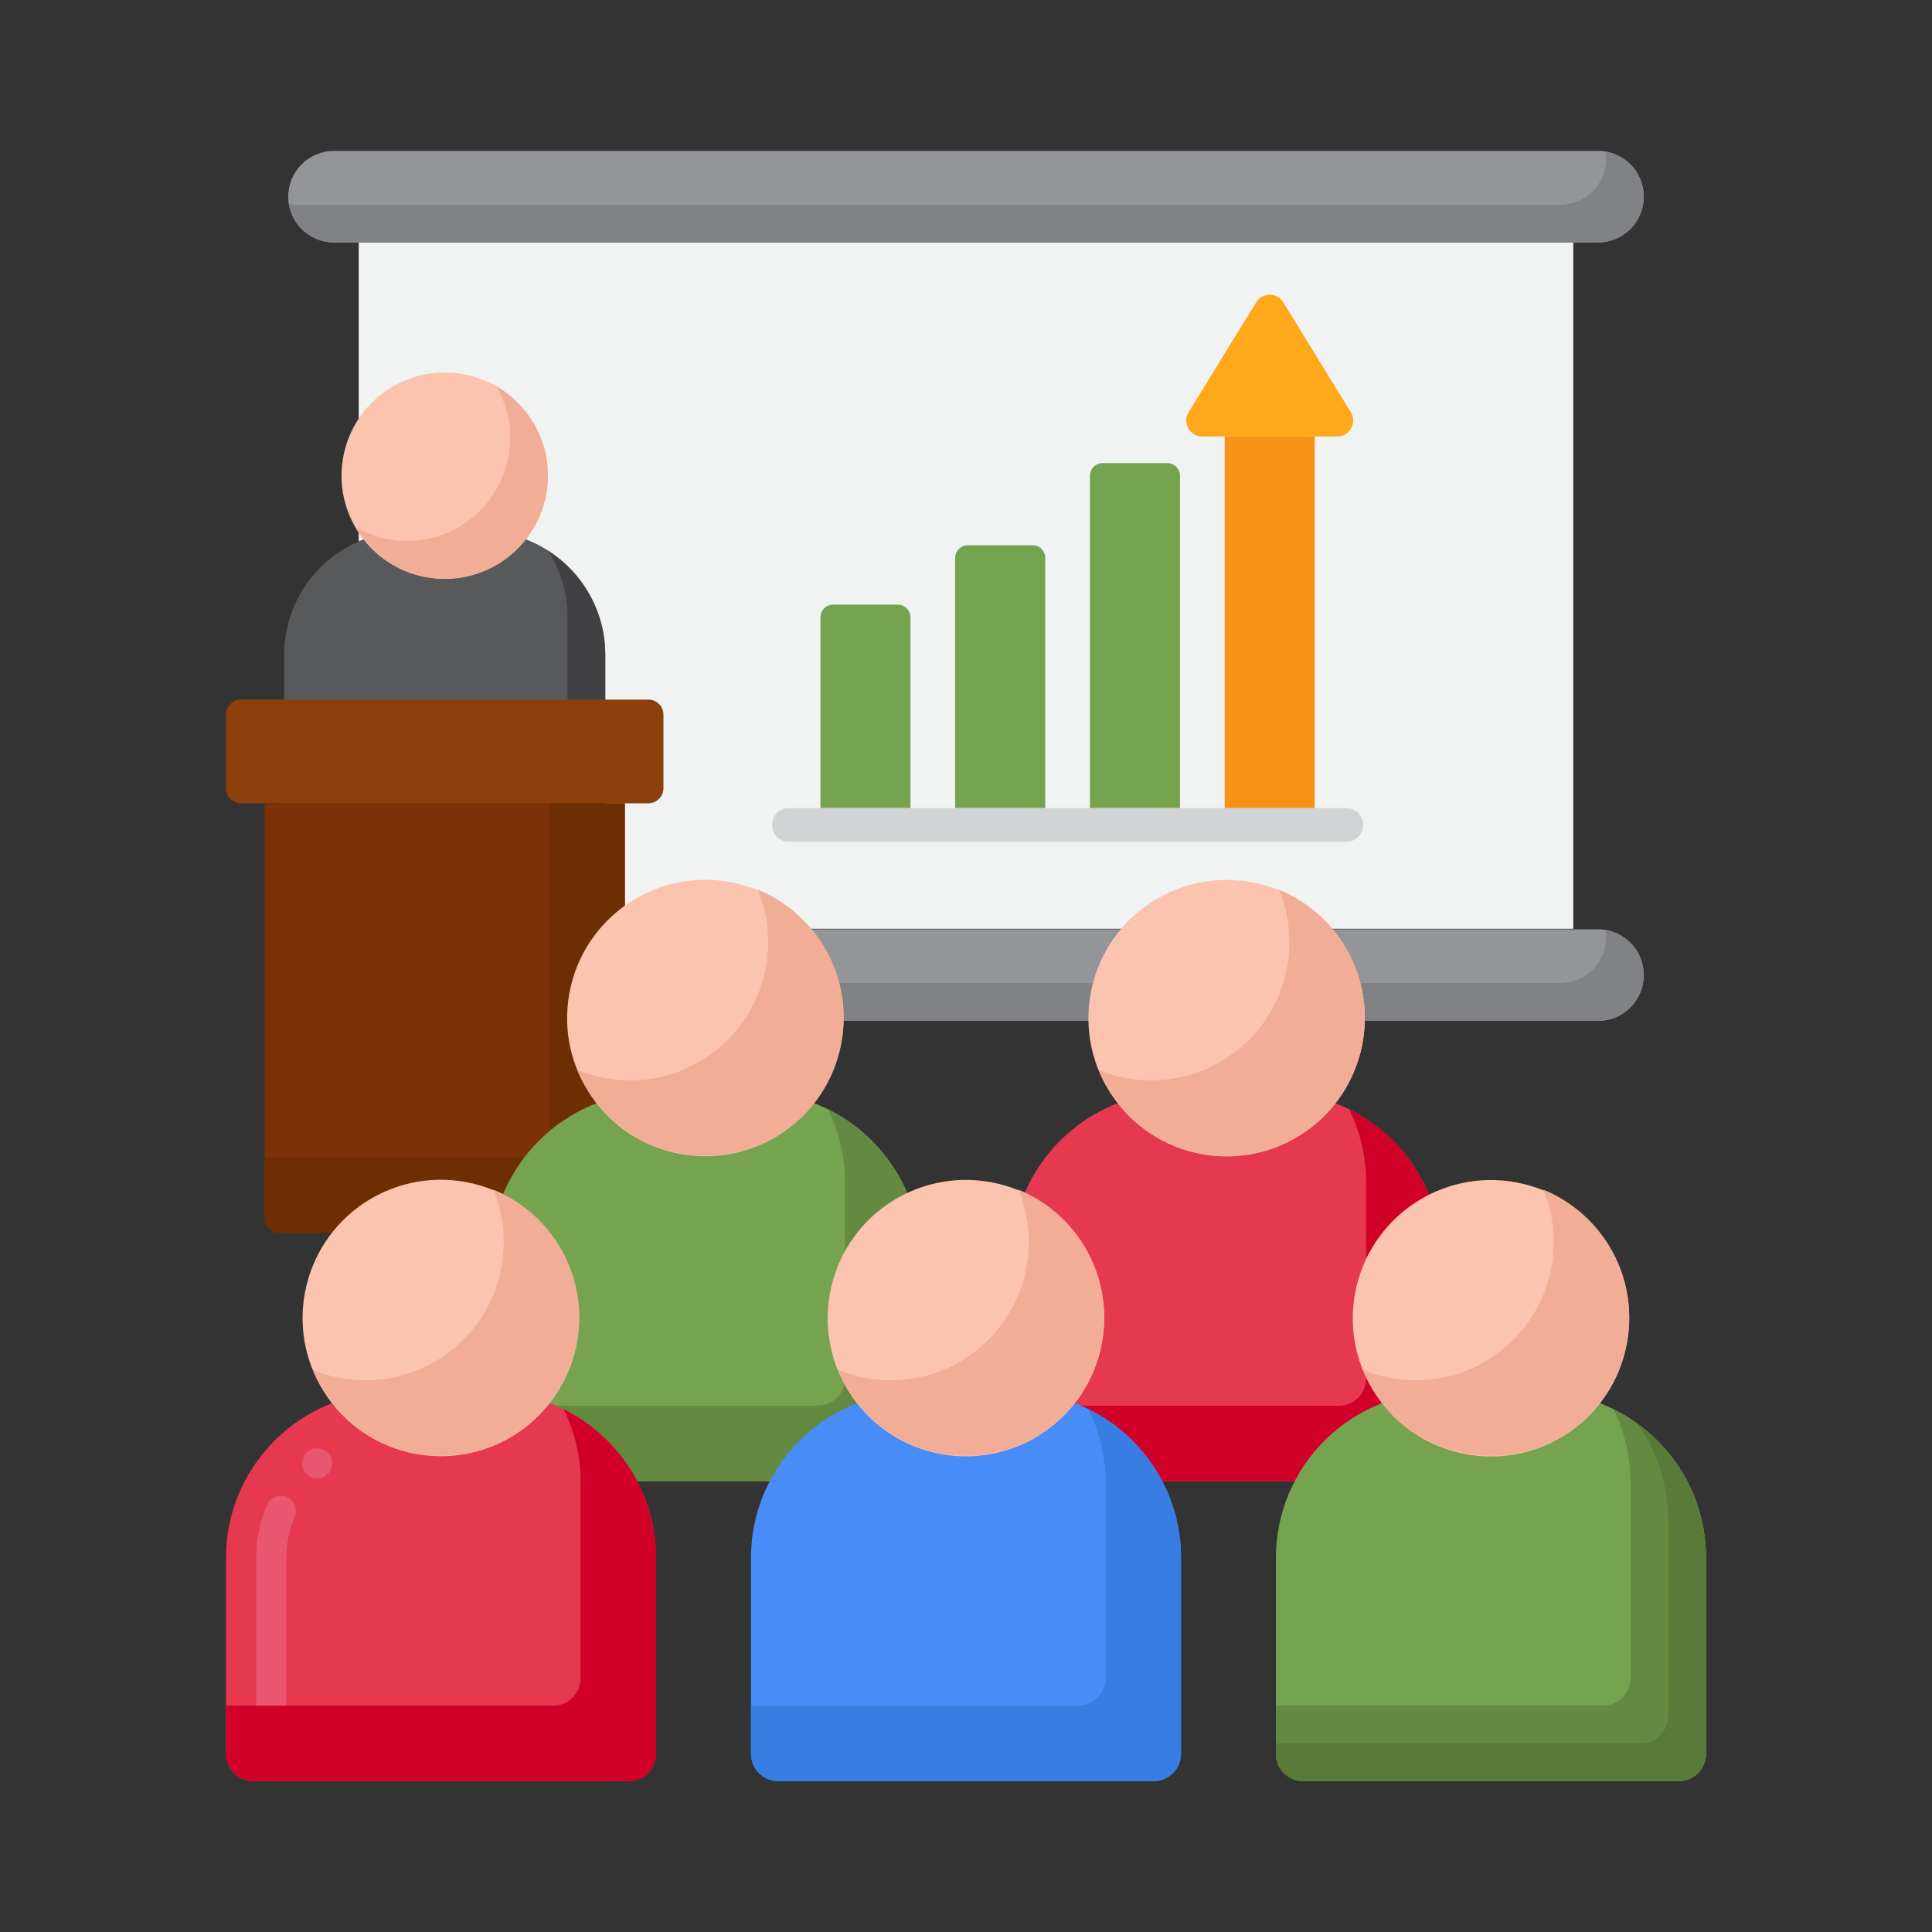
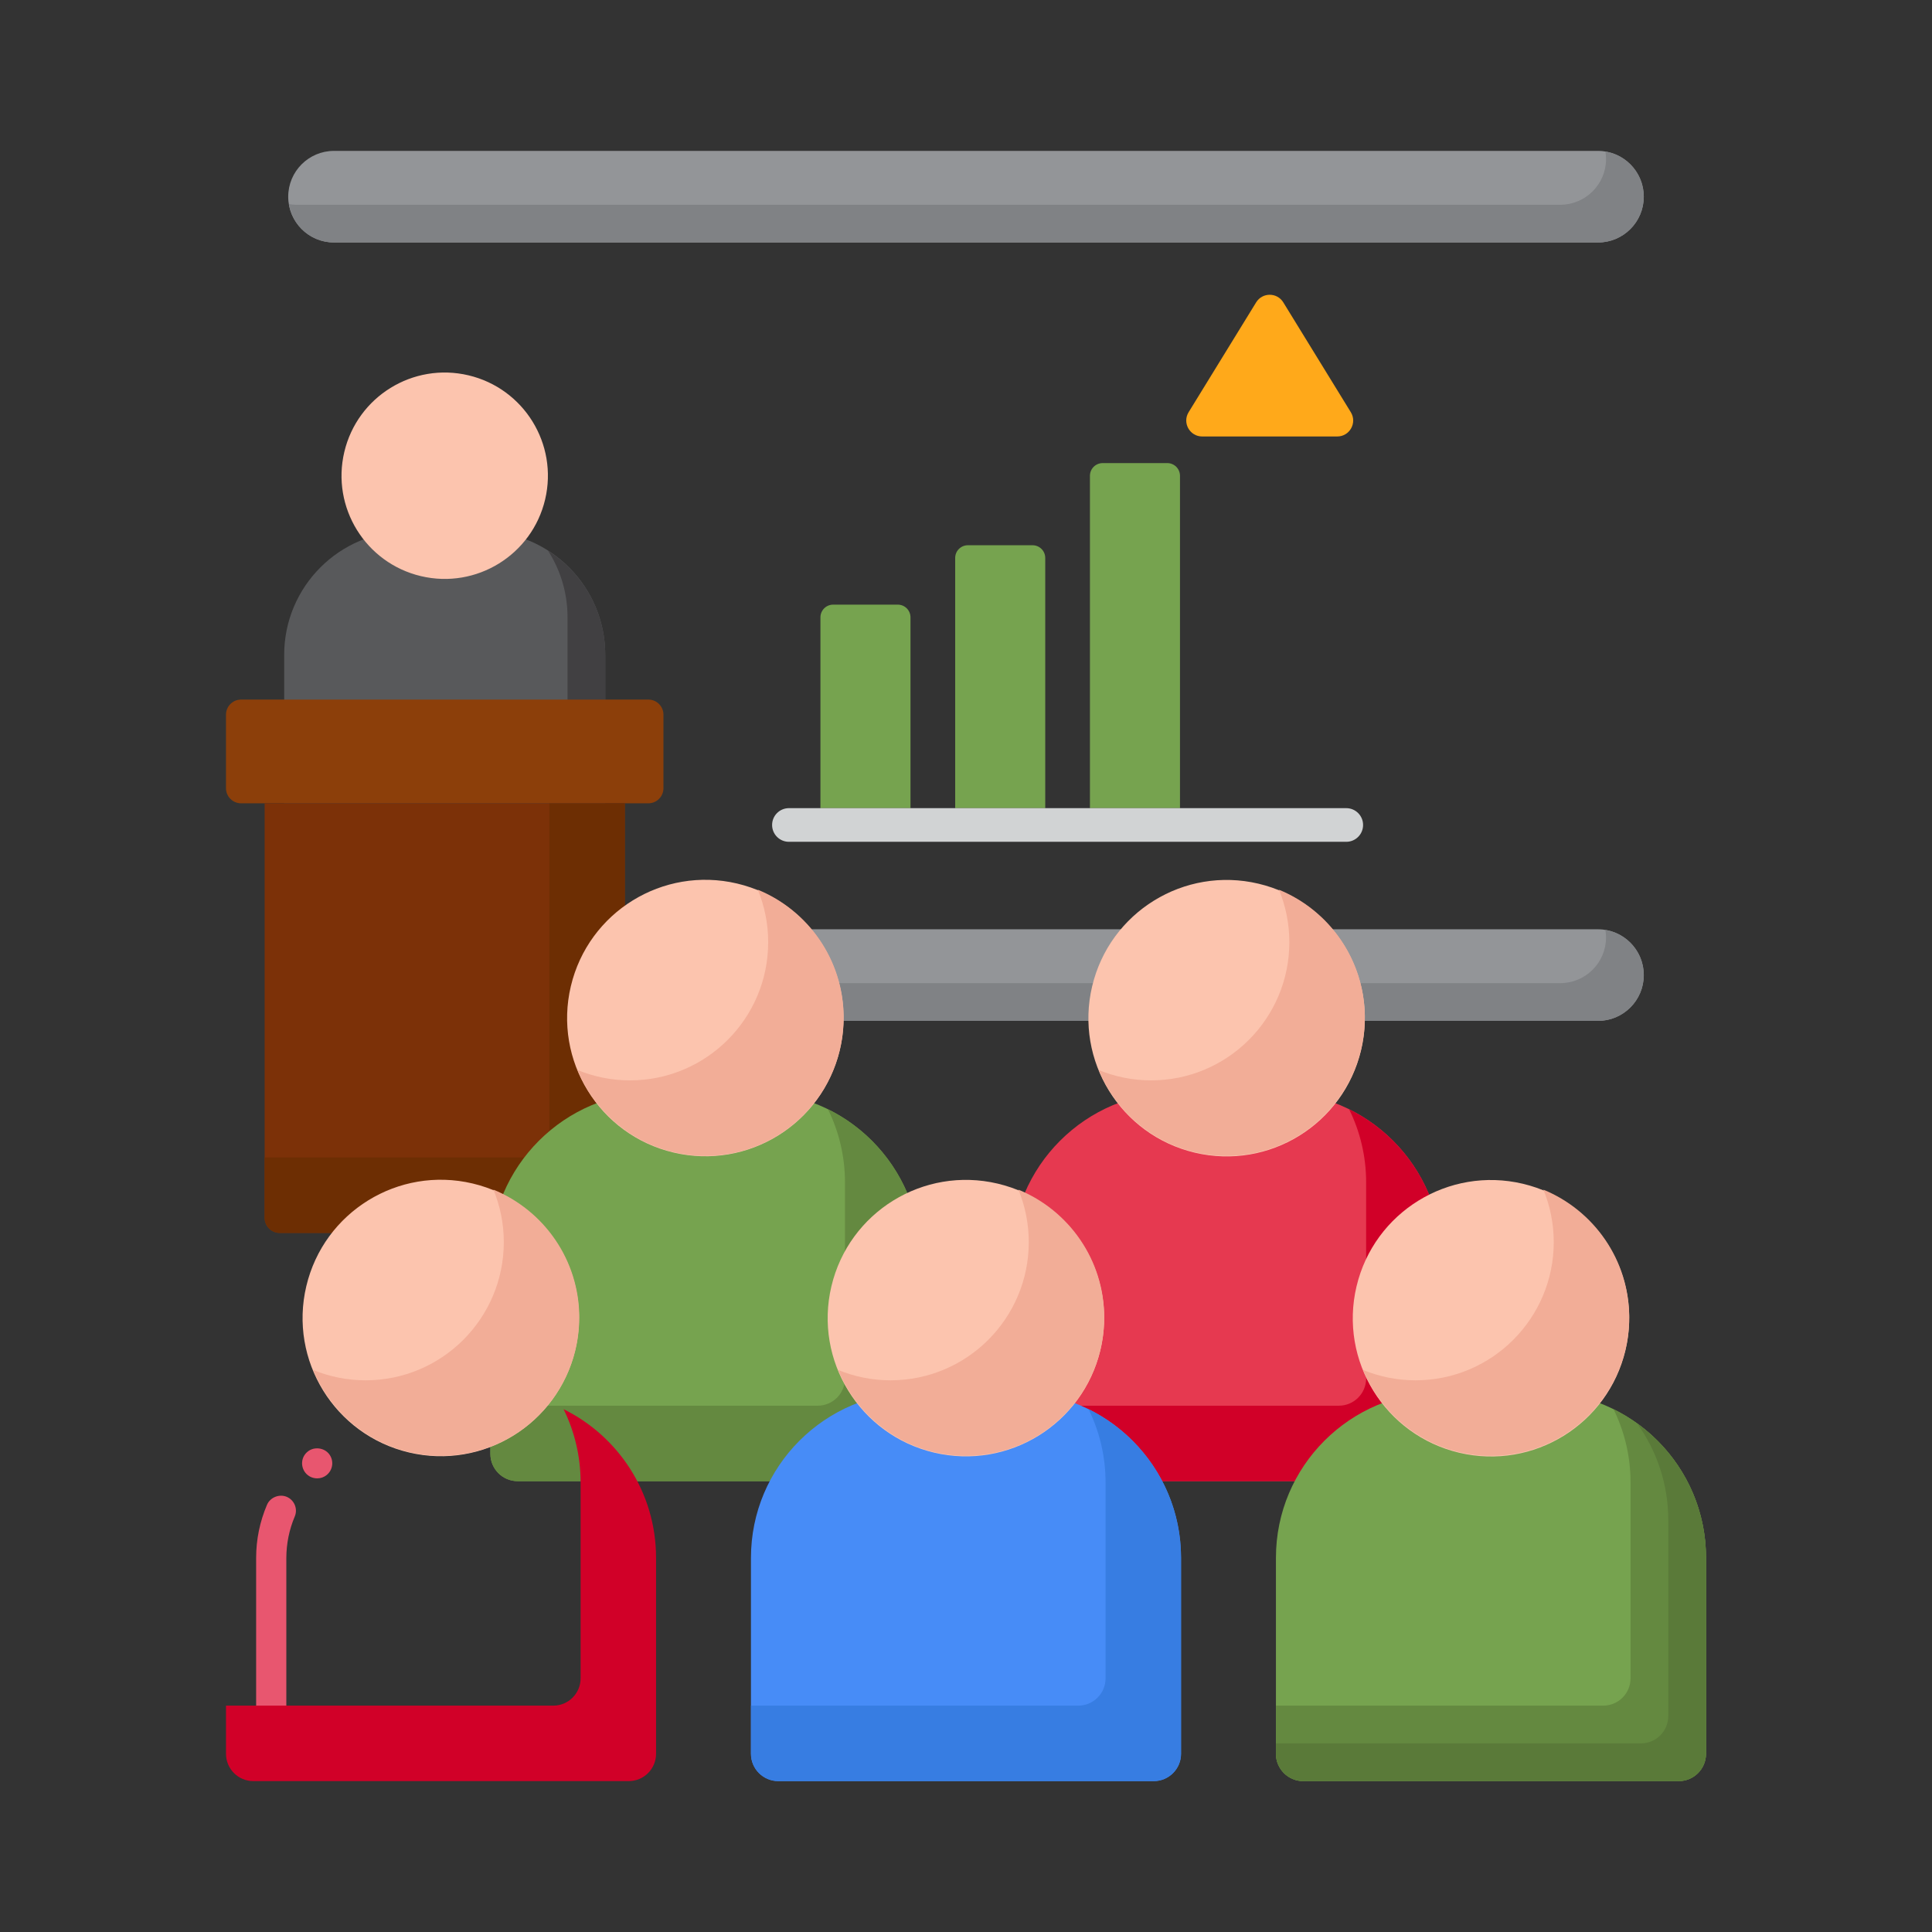
<svg xmlns="http://www.w3.org/2000/svg" id="Layer_1" height="512" viewBox="0 0 256 256" width="512">
  <rect x="0" y="0" width="256" height="256" fill="#333333" stroke="none" />
  <g>
    <g>
      <g>
        <g>
          <g>
            <g>
              <g>
                <g>
                  <g>
                    <g>
-                       <path d="m47.533 32.131h160.935v90.935h-160.935z" fill="#f1f2f2" />
-                     </g>
+                       </g>
                  </g>
                </g>
              </g>
              <g>
                <g>
                  <g>
                    <g>
                      <g>
                        <path d="m211.741 32.131h-167.482c-3.352 0-6.069-2.717-6.069-6.069s2.717-6.069 6.069-6.069h167.482c3.352 0 6.069 2.717 6.069 6.069s-2.717 6.069-6.069 6.069z" fill="#939598" />
                      </g>
                    </g>
                  </g>
                </g>
                <g>
                  <path d="m212.723 20.08c.052.321.087.647.087.982 0 3.352-2.717 6.069-6.069 6.069h-167.482c-.335 0-.662-.034-.982-.087.471 2.884 2.966 5.087 5.982 5.087h167.482c3.352 0 6.069-2.717 6.069-6.069 0-3.016-2.203-5.512-5.087-5.982z" fill="#808285" />
                </g>
                <g>
                  <g>
                    <g>
                      <g>
                        <path d="m211.741 135.272h-167.482c-3.352 0-6.069-2.717-6.069-6.069s2.717-6.069 6.069-6.069h167.482c3.352 0 6.069 2.717 6.069 6.069 0 3.351-2.717 6.069-6.069 6.069z" fill="#939598" />
                      </g>
                    </g>
                  </g>
                </g>
                <g>
                  <path d="m212.723 123.22c.052.321.087.647.087.983 0 3.352-2.717 6.069-6.069 6.069h-167.482c-.335 0-.662-.034-.982-.087.471 2.883 2.966 5.087 5.982 5.087h167.482c3.352 0 6.069-2.717 6.069-6.069 0-3.017-2.203-5.512-5.087-5.983z" fill="#808285" />
                </g>
              </g>
            </g>
          </g>
        </g>
      </g>
      <g>
        <g>
          <g>
            <g>
              <path d="m63.812 70.385h-9.768c-9.051 0-16.388 7.337-16.388 16.388v19.385c0 1.493 1.21 2.703 2.703 2.703h37.137c1.493 0 2.703-1.21 2.703-2.703v-19.385c.001-9.05-7.336-16.388-16.387-16.388z" fill="#58595b" />
            </g>
            <g>
              <path d="m72.618 72.967c1.627 2.545 2.582 5.561 2.582 8.806v19.385c0 1.493-1.21 2.703-2.703 2.703h-34.84v2.297c0 1.493 1.21 2.703 2.703 2.703h37.137c1.493 0 2.703-1.21 2.703-2.703v-19.385c0-5.806-3.027-10.894-7.582-13.806z" fill="#414042" />
            </g>
            <g>
              <ellipse cx="58.928" cy="63.005" fill="#fcc4ae" rx="13.675" ry="13.675" transform="matrix(.23 -.973 .973 .23 -15.93 105.882)" />
            </g>
            <g>
-               <path d="m65.762 51.172c1.164 2.012 1.842 4.341 1.842 6.833 0 7.552-6.122 13.675-13.675 13.675-2.492 0-4.821-.677-6.833-1.842 2.365 4.086 6.773 6.842 11.833 6.842 7.552 0 13.675-6.122 13.675-13.675-.001-5.06-2.757-9.468-6.842-11.833z" fill="#f2ad97" />
-             </g>
+               </g>
          </g>
        </g>
        <g>
          <path d="m85.912 106.442h-53.967c-1.105 0-2-.895-2-2v-9.744c0-1.105.895-2 2-2h53.966c1.105 0 2 .895 2 2v9.744c.001 1.105-.895 2-1.999 2z" fill="#8c3f0a" />
        </g>
        <g>
          <path d="m80.791 163.37h-43.725c-1.105 0-2-.895-2-2v-54.928h47.726v54.928c-.001 1.105-.896 2-2.001 2z" fill="#7c3108" />
        </g>
        <g>
          <path d="m72.791 106.442v44.928c0 1.105-.895 2-2 2h-35.725v8c0 1.105.895 2 2 2h43.726c1.105 0 2-.895 2-2v-54.928z" fill="#6d2e03" />
        </g>
      </g>
      <g>
        <g>
          <path d="m100.014 144.725h-13.084c-12.123 0-21.952 9.828-21.952 21.952v25.966c0 2 1.621 3.621 3.621 3.621h49.745c2 0 3.621-1.621 3.621-3.621v-25.966c0-12.124-9.828-21.952-21.951-21.952z" fill="#76a34f" />
        </g>
        <g>
          <path d="m109.709 146.981c1.442 2.924 2.256 6.214 2.256 9.695v25.966c0 2-1.621 3.621-3.621 3.621h-43.365v6.379c0 2 1.621 3.621 3.621 3.621h49.745c2 0 3.621-1.621 3.621-3.621v-25.966c-.001-8.642-4.997-16.114-12.257-19.695z" fill="#648940" />
        </g>
        <g>
          <ellipse cx="93.472" cy="134.839" fill="#fcc4ae" rx="18.317" ry="18.317" transform="matrix(.23 -.973 .973 .23 -59.236 194.831)" />
        </g>
        <g>
          <path d="m100.417 117.894c.879 2.143 1.372 4.486 1.372 6.945 0 10.116-8.201 18.317-18.317 18.317-2.46 0-4.802-.493-6.945-1.372 2.737 6.67 9.289 11.372 16.945 11.372 10.116 0 18.317-8.201 18.317-18.317 0-7.656-4.701-14.208-11.372-16.945z" fill="#f2ad97" />
        </g>
        <g>
          <path d="m169.07 144.725h-13.084c-12.123 0-21.952 9.828-21.952 21.952v25.966c0 2 1.621 3.621 3.621 3.621h49.745c2 0 3.621-1.621 3.621-3.621v-25.966c0-12.124-9.828-21.952-21.951-21.952z" fill="#e63950" />
        </g>
        <g>
          <path d="m178.765 146.981c1.442 2.924 2.256 6.214 2.256 9.695v25.966c0 2-1.621 3.621-3.621 3.621h-43.366v6.379c0 2 1.621 3.621 3.621 3.621h49.745c2 0 3.621-1.621 3.621-3.621v-25.966c0-8.642-4.996-16.114-12.256-19.695z" fill="#d10028" />
        </g>
        <g>
          <ellipse cx="162.528" cy="134.839" fill="#fcc4ae" rx="18.317" ry="18.317" transform="matrix(.23 -.973 .973 .23 -6.045 262.04)" />
        </g>
        <g>
          <path d="m169.473 117.894c.879 2.143 1.372 4.486 1.372 6.945 0 10.116-8.201 18.317-18.317 18.317-2.46 0-4.802-.493-6.945-1.372 2.737 6.67 9.289 11.372 16.945 11.372 10.116 0 18.317-8.201 18.317-18.317 0-7.656-4.701-14.208-11.372-16.945z" fill="#f2ad97" />
        </g>
        <g>
-           <path d="m64.98 184.468h-13.083c-12.123 0-21.952 9.828-21.952 21.952v25.966c0 2 1.621 3.621 3.621 3.621h49.745c2 0 3.621-1.621 3.621-3.621v-25.966c0-12.124-9.828-21.952-21.952-21.952z" fill="#e63950" />
-         </g>
+           </g>
        <g>
          <path d="m35.94 232.01c-1.1 0-2-.9-2-2v-23.59c0-2.43.49-4.8 1.44-7.03.42-.98 1.62-1.47 2.62-1.05 1.01.43 1.49 1.61 1.05 2.62-.73 1.73-1.1 3.57-1.11 5.46v23.57c.01.01.01.01.01.02 0 1.1-.9 2-2.01 2zm6.09-36.12c-.62 0-1.19-.27-1.57-.75-.33-.42-.48-.95-.42-1.48s.33-1 .75-1.33c.84-.67 2.15-.51 2.81.33.68.86.53 2.12-.33 2.8-.36.29-.79.43-1.24.43z" fill="#e8566f" />
        </g>
        <g>
          <path d="m74.676 186.724c1.442 2.924 2.256 6.214 2.256 9.695v25.966c0 2-1.621 3.621-3.621 3.621h-43.366v6.379c0 2 1.621 3.621 3.621 3.621h49.745c2 0 3.621-1.621 3.621-3.621v-25.966c0-8.642-4.996-16.114-12.256-19.695z" fill="#d10028" />
        </g>
        <g>
          <ellipse cx="58.439" cy="174.582" fill="#fcc4ae" rx="18.317" ry="18.317" transform="matrix(.23 -.973 .973 .23 -124.9 191.347)" />
        </g>
        <g>
          <path d="m65.384 157.637c.879 2.143 1.372 4.485 1.372 6.945 0 10.116-8.201 18.317-18.317 18.317-2.46 0-4.802-.493-6.945-1.372 2.737 6.67 9.289 11.372 16.945 11.372 10.116 0 18.317-8.201 18.317-18.317 0-7.656-4.702-14.208-11.372-16.945z" fill="#f2ad97" />
        </g>
        <g>
          <path d="m134.542 184.468h-13.084c-12.123 0-21.952 9.828-21.952 21.952v25.966c0 2 1.621 3.621 3.621 3.621h49.745c2 0 3.621-1.621 3.621-3.621v-25.966c0-12.124-9.828-21.952-21.951-21.952z" fill="#478cf7" />
        </g>
        <g>
          <path d="m144.237 186.724c1.442 2.924 2.256 6.214 2.256 9.696v25.966c0 2-1.621 3.621-3.621 3.621h-43.365v6.379c0 2 1.621 3.621 3.621 3.621h49.745c2 0 3.621-1.621 3.621-3.621v-25.966c-.001-8.643-4.997-16.115-12.257-19.696z" fill="#377de2" />
        </g>
        <g>
          <ellipse cx="128" cy="174.582" fill="#fcc4ae" rx="18.317" ry="18.317" transform="matrix(.23 -.973 .973 .23 -71.321 259.048)" />
        </g>
        <g>
          <path d="m134.945 157.637c.879 2.143 1.372 4.485 1.372 6.945 0 10.116-8.201 18.317-18.317 18.317-2.46 0-4.802-.493-6.945-1.372 2.737 6.67 9.289 11.372 16.945 11.372 10.116 0 18.317-8.201 18.317-18.317 0-7.656-4.701-14.208-11.372-16.945z" fill="#f2ad97" />
        </g>
        <g>
          <path d="m204.103 184.468h-13.083c-12.124 0-21.952 9.828-21.952 21.952v25.966c0 2 1.621 3.621 3.621 3.621h49.745c2 0 3.621-1.621 3.621-3.621v-25.966c0-12.124-9.828-21.952-21.952-21.952z" fill="#76a34f" />
        </g>
        <g>
          <path d="m213.799 186.724c1.442 2.924 2.256 6.214 2.256 9.695v25.966c0 2-1.621 3.621-3.621 3.621h-43.366v6.379c0 2 1.621 3.621 3.621 3.621h49.745c2 0 3.621-1.621 3.621-3.621v-25.966c0-8.642-4.997-16.114-12.256-19.695z" fill="#648940" />
        </g>
        <g>
          <path d="m216.92 188.603c2.599 3.607 4.135 8.031 4.135 12.816v25.966c0 2-1.621 3.621-3.621 3.621h-48.366v1.379c0 2 1.621 3.621 3.621 3.621h49.745c2 0 3.621-1.621 3.621-3.621v-25.966c0-7.338-3.604-13.83-9.135-17.816z" fill="#5a7a39" />
        </g>
        <g>
          <ellipse cx="197.561" cy="174.582" fill="#fcc4ae" rx="18.317" ry="18.317" transform="matrix(.23 -.973 .973 .23 -17.741 326.748)" />
        </g>
        <g>
          <path d="m204.507 157.637c.879 2.143 1.372 4.485 1.372 6.945 0 10.116-8.201 18.317-18.317 18.317-2.46 0-4.802-.493-6.945-1.372 2.737 6.67 9.289 11.372 16.945 11.372 10.116 0 18.317-8.201 18.317-18.317 0-7.656-4.702-14.208-11.372-16.945z" fill="#f2ad97" />
        </g>
      </g>
    </g>
    <g>
      <g>
        <g>
          <g>
            <g>
              <g>
                <g>
                  <g>
-                     <path d="m162.278 57.835h11.933v49.249h-11.933z" fill="#f79219" />
-                   </g>
+                     </g>
                </g>
              </g>
              <g>
                <g>
                  <g>
                    <path d="m118.962 80.118h-8.566c-.93 0-1.684.754-1.684 1.684v25.283h11.933v-25.284c.001-.93-.753-1.683-1.683-1.683z" fill="#76a34f" />
                  </g>
                </g>
              </g>
              <g>
                <g>
                  <g>
                    <path d="m136.817 72.247h-8.566c-.93 0-1.684.754-1.684 1.684v33.153h11.933v-33.153c.001-.93-.753-1.684-1.683-1.684z" fill="#76a34f" />
                  </g>
                </g>
              </g>
              <g>
                <g>
                  <g>
                    <path d="m154.672 61.363h-8.566c-.93 0-1.684.754-1.684 1.684v44.038h11.933v-44.039c.001-.93-.753-1.683-1.683-1.683z" fill="#76a34f" />
                  </g>
                </g>
              </g>
            </g>
            <g>
              <g>
                <g>
                  <path d="m178.386 111.544h-73.849c-1.232 0-2.23-.998-2.23-2.23s.998-2.23 2.23-2.23h73.849c1.232 0 2.23.998 2.23 2.23s-.998 2.23-2.23 2.23z" fill="#d1d3d4" />
                </g>
              </g>
            </g>
          </g>
        </g>
        <g>
          <g>
            <g>
              <path d="m177.192 57.835h-17.894c-1.651 0-2.663-1.81-1.799-3.217l8.947-14.554c.824-1.341 2.773-1.341 3.597 0l8.947 14.554c.865 1.407-.147 3.217-1.798 3.217z" fill="#ffa91a" />
            </g>
          </g>
        </g>
      </g>
    </g>
  </g>
</svg>